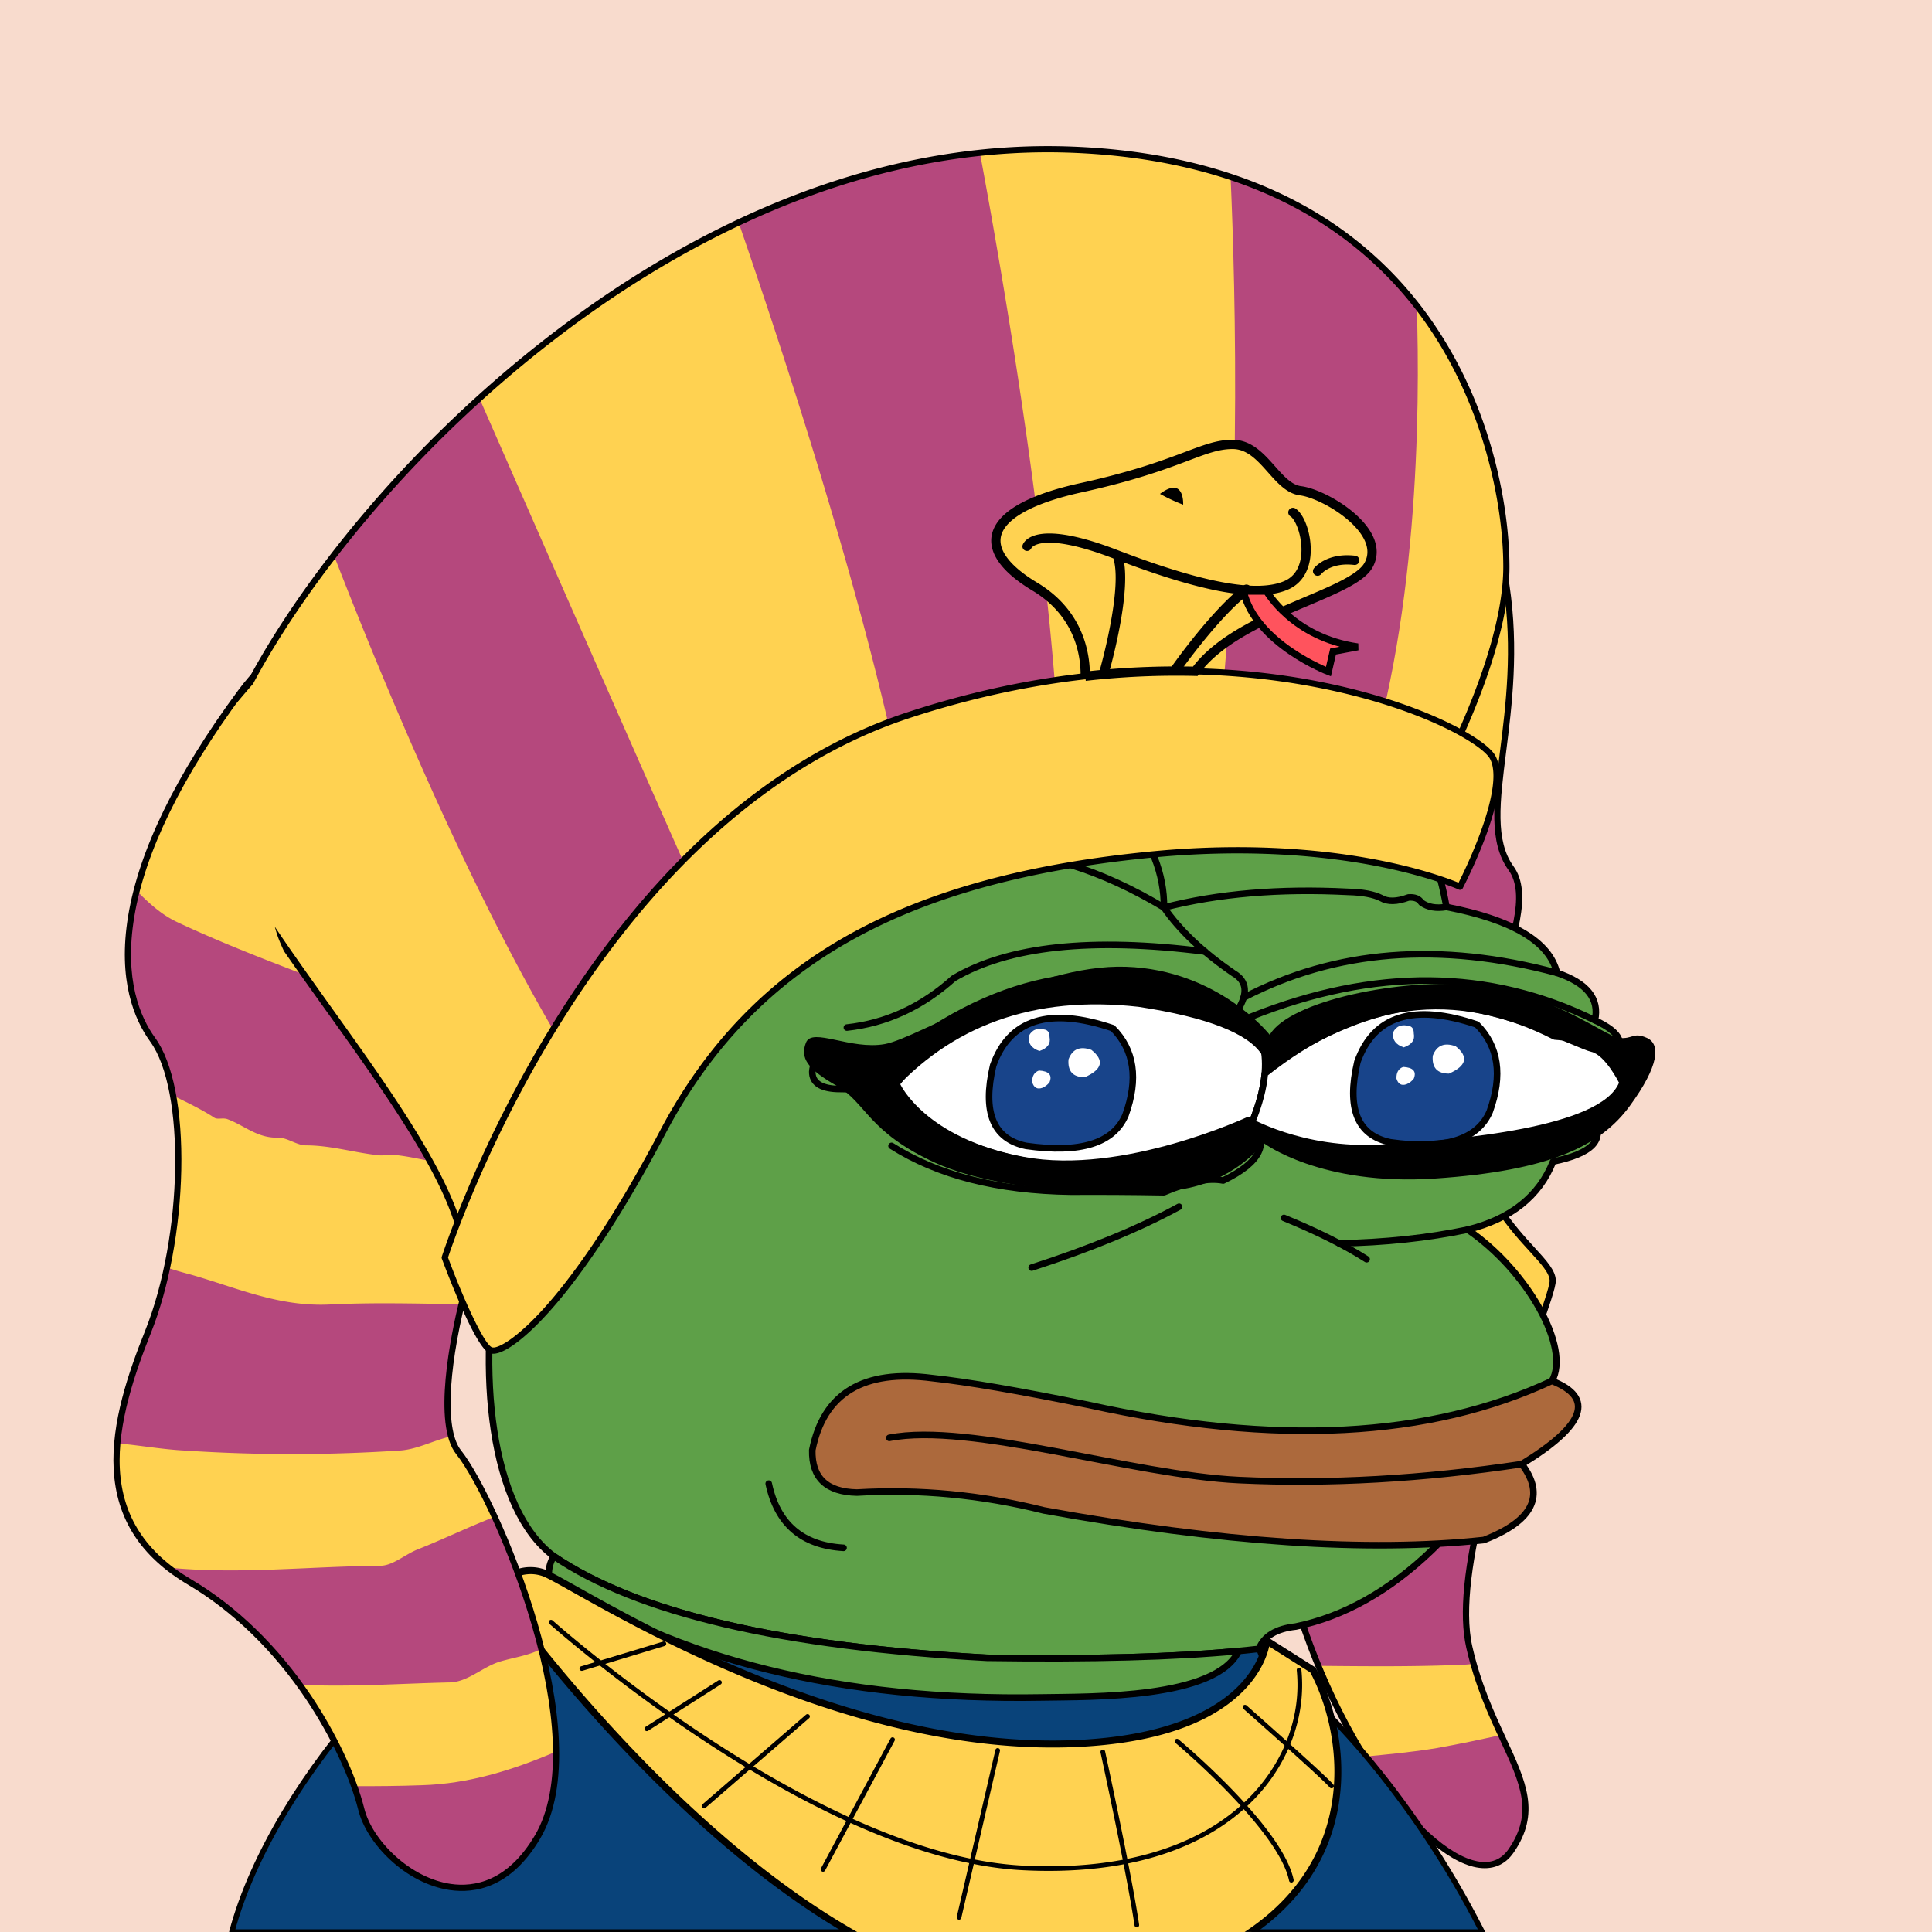
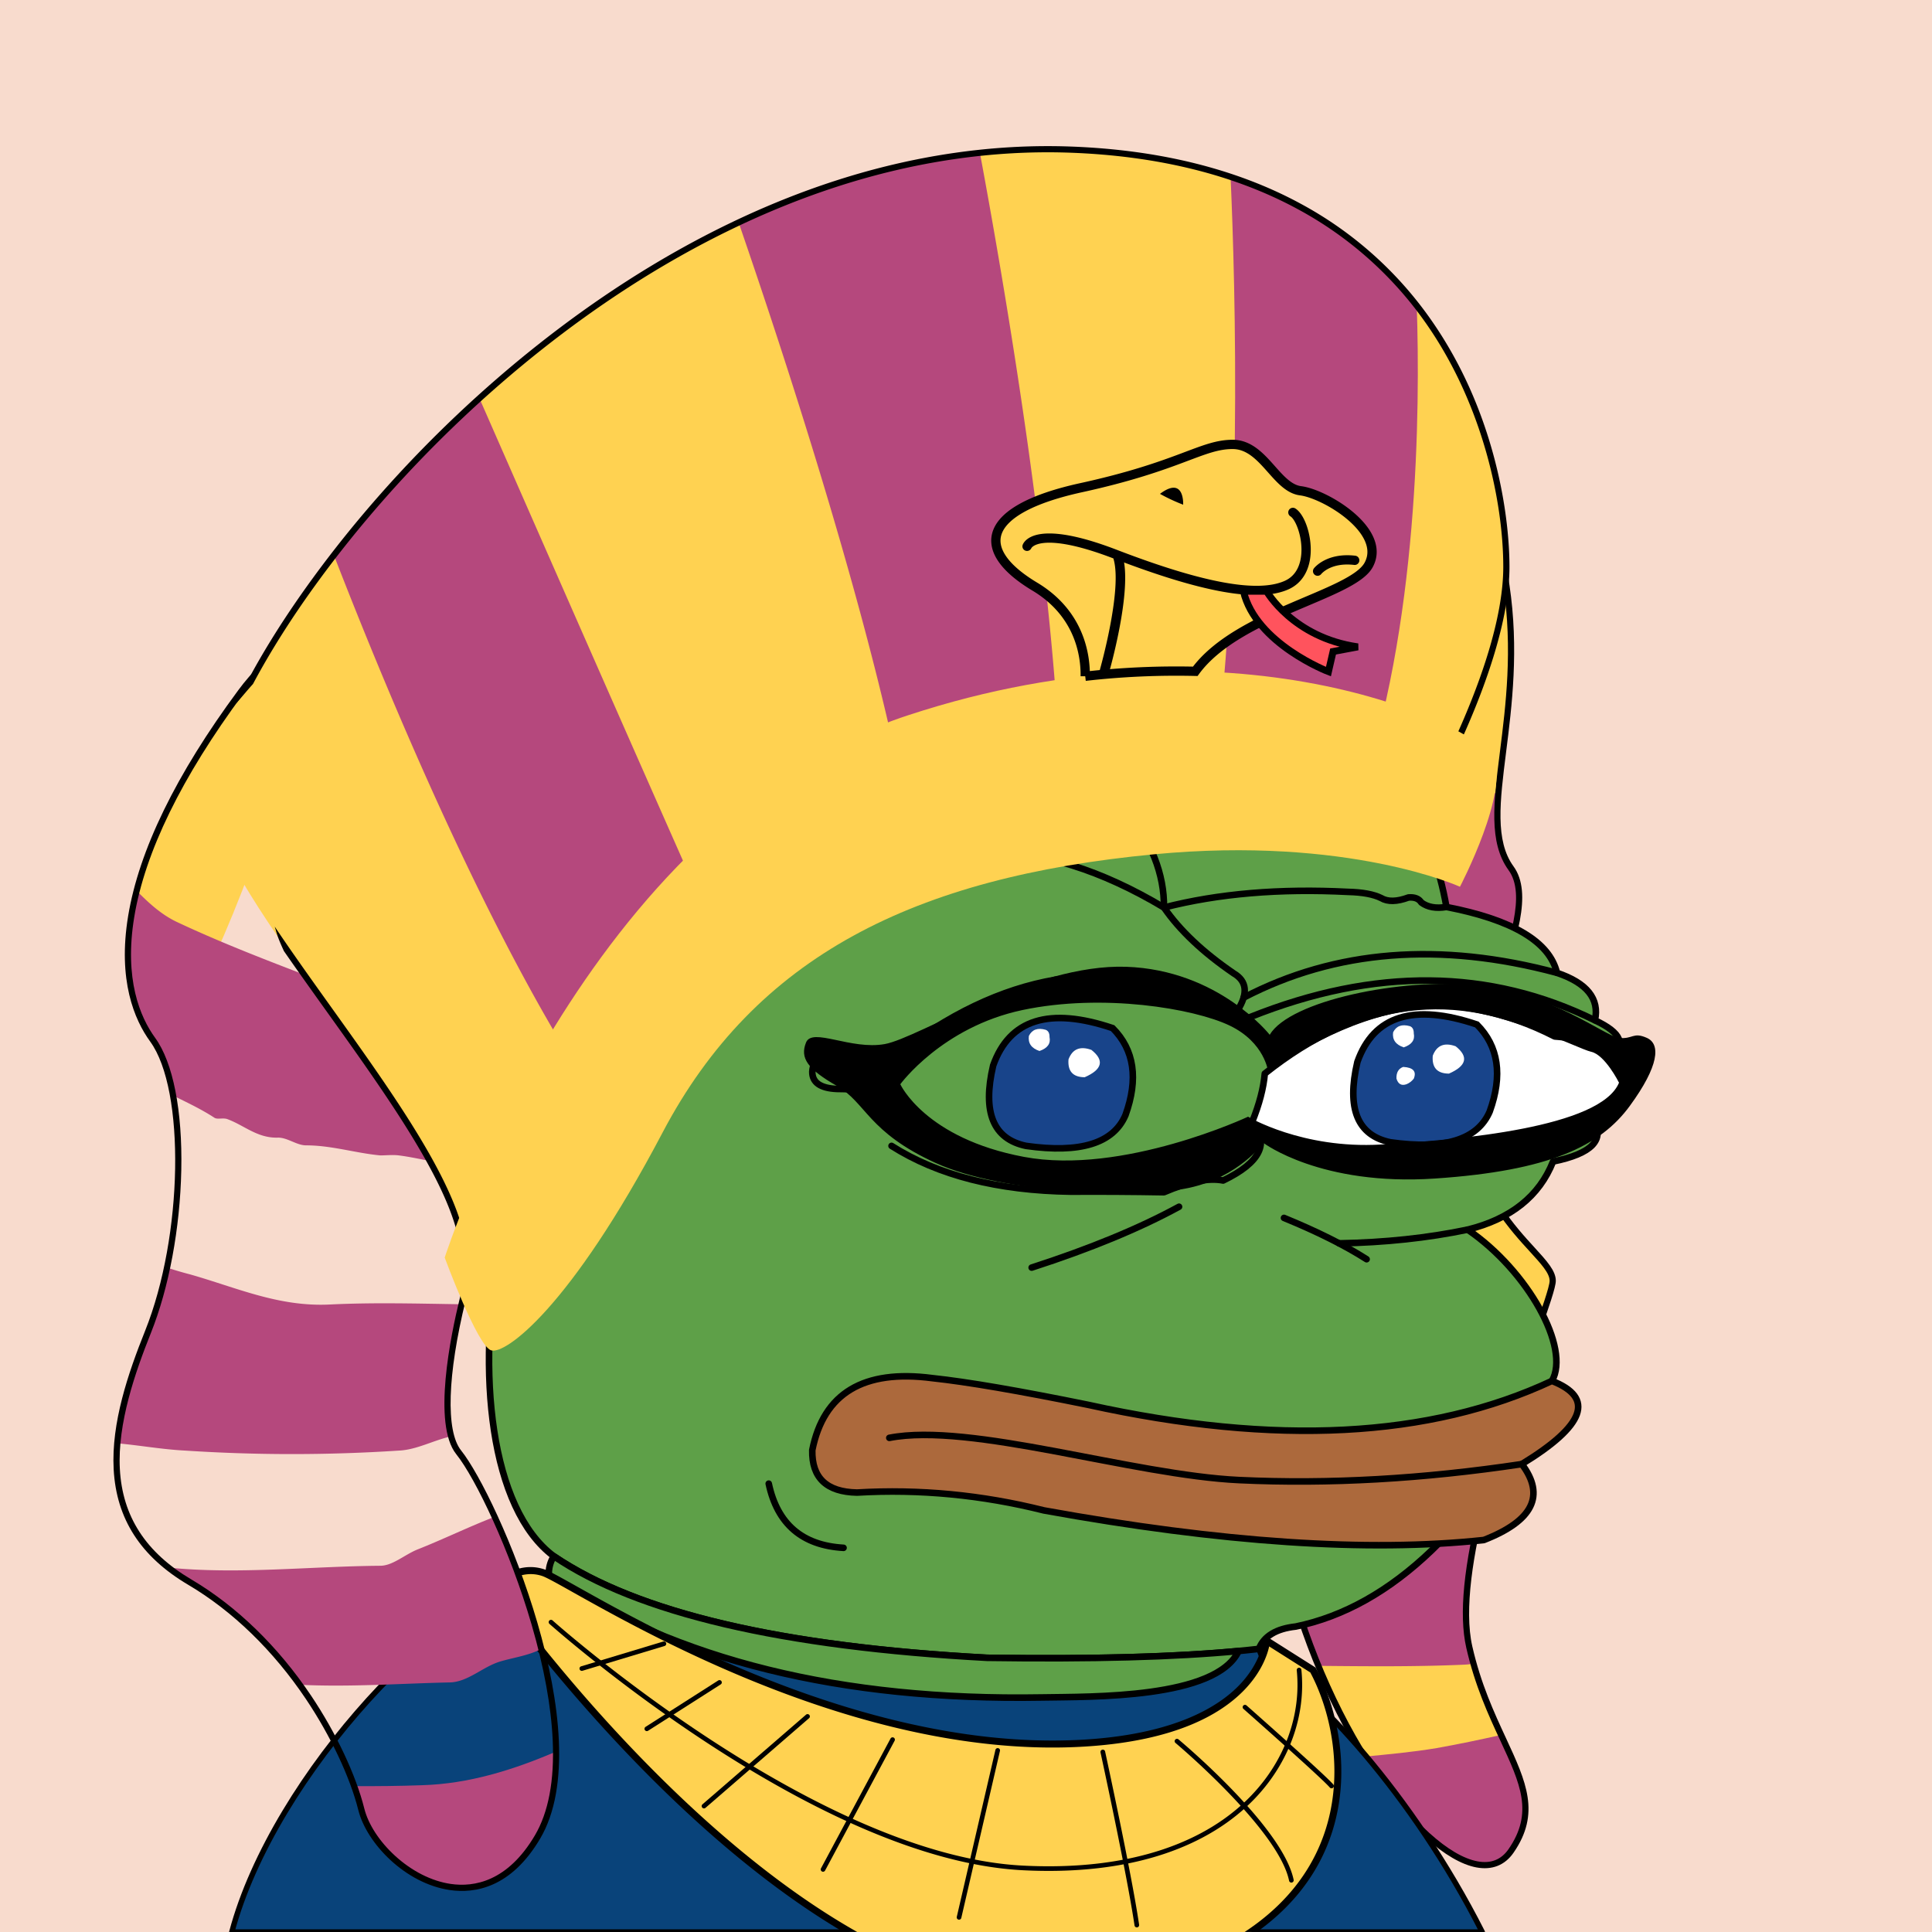
<svg xmlns="http://www.w3.org/2000/svg" viewBox="0 0 2500 2500">
  <g>
    <path style="fill-rule:evenodd;clip-rule:evenodd;fill:#f8dbcd;" d="M0 0h25e2v25e2H0z" />
    <path d="M1949.22 757.52c25.87 172.45-42 299.94 6 365.93s-84 240-54 353.93 108 150 108 180-138 341.93-108 473.91 108 186 54 263.95-228-102-293.94-377.92-24-743.85 30-917.82S1913.23 517.56 1949.22 757.52z" style="fill:#ffd251;isolation: isolate" />
    <path d="M1765.54 2273.07c72.69 117.11 155.39 171.65 189.68 122.12 35.19-50.83 14.31-91.48-12.81-150.17-27.77 6.22-54.78 11.9-83.41 17C1827.26 2267.34 1796.22 2270.09 1765.54 2273.07z" style="fill:#b5487d;isolation: isolate" />
    <path d="M1715 1984.06c-20.71-1-41.42-3.38-62.12-5.93q3.87 20.13 8.4 39.14a933.4 933.4.0 0 0 44.64 138.33c63 .63 126.05 1.26 189.08-1.54 4-.22 7.88-.62 11.77-1.16-2-7-3.84-14.18-5.53-21.65-8.38-36.88-3.64-87.82 7.53-142.72C1844.18 1988.86 1779.59 1988.22 1715 1984.06z" style="fill:#b5487d;isolation: isolate" />
    <path d="M1955.22 1123.44c-17.67-24.3-19.63-56.94-16.35-97.08q-9.91.0-19.87-.3-100.62-4.75-201.23-4.94c-10.42 28.8-19.43 55.57-26.5 78.33-9 29.08-17.71 66.38-25.62 109.61 46.39 3 93.17 2.6 139.34 7q74.88 6.35 149.77 7C1966.94 1181.63 1971.73 1146.15 1955.22 1123.44z" style="fill:#b5487d;isolation: isolate" />
    <path d="M1789.73 836.63c-44.46 93.12-82.88 199.14-102.28 261.64-28.34 91.33-51.4 252.89-60.16 421.64-10.25 197.3.44 374.26 30.1 498.29 24.36 101.87 66.1 200.17 117.53 276.79 46.17 68.79 96.81 114.18 135.45 121.43 20.28 3.8 36.92-2.75 48.14-19 35.3-51 16.41-91.78-9.73-148.22-15.3-33-32.63-70.44-43.64-118.89-21.61-95.1 46.81-289.83 83.56-394.44 16.11-45.85 24.51-70.16 24.51-78.58.0-12.89-11.61-25.6-27.68-43.18-24.7-27-62-67.87-80.43-137.8-14.63-55.58 10.88-128 33.38-191.85 23.3-66.13 45.3-128.59 20-163.41-24.07-33.09-17.67-83.81-9.58-148 7.47-59.25 16.77-133 4.3-216.15-7.54-50.27-21.17-75.47-41.66-77C1881.45 677.6 1840.48 730.34 1789.73 836.63zm122.11 1571.93c-36.58-6.86-85.29-51-130.28-118-50.91-75.85-92.25-173.23-116.39-274.19-29.49-123.3-40.1-299.46-29.89-496 8.6-165.59 32.08-330.32 59.81-419.69 19.32-62.24 57.58-167.83 101.86-260.56 47.79-100.11 88.26-154.16 114-152.21 15.77 1.2 27.65 25.49 34.36 70.24 12.31 82.06 3.09 155.2-4.32 214-8.32 66-14.89 118.06 11 153.72 22.85 31.42 1.53 92-21.05 156-22.88 65-48.82 138.59-33.57 196.54 18.9 71.84 57 113.56 82.26 141.16 14.85 16.25 25.59 28 25.59 37.78.0 7.44-10.62 37.66-24.06 75.92-19.21 54.67-45.51 129.53-64.45 203.27-22.78 88.73-29.12 152.71-19.37 195.6 11.2 49.27 28.72 87.1 44.19 120.48 26 56 43.11 93.07 10.41 140.3C1942.51 2406.51 1929 2411.78 1911.84 2408.56z" />
    <path style="fill-rule:evenodd;clip-rule:evenodd;fill:#09437a;stroke:#000;stroke-linecap:round;stroke-linejoin:round;stroke-width:7px" d="M1634.754 2148.807c1.927 5.057.0.0-5.78-15.17l-26.192 2.763.003.001c-29.47 61.966-189.929 58.995-254.948 60.108-259.599 4.447-472.17-48.054-637.709-157.502C580.824 2055.622 354.002 2296.891 3e2 25e2h1618C1826.858 2320.131 1699.317 2185.588 1634.754 2148.807z" />
    <path style="fill-rule:evenodd;clip-rule:evenodd;fill:#5ea048;stroke:#000000;stroke-width:8.504;stroke-linecap:round;stroke-linejoin:round;stroke-miterlimit:2.613;" d="M867.603 1293.527c135.408-338.495 331.41-420.844 588.004-247.048 241.577-117.709 380.271-75.33 416.082 127.137 85.736 16.593 133.412 45.005 143.028 85.238 38.849 13.16 55.222 33.628 49.121 61.401 34.595 16.186 41.096 32.078 19.504 47.676 27.655 37.786 20.431 64.754-21.671 80.905 15.662 25.919-1.675 43.978-52.01 54.177-17.8 44.837-54.641 74.213-110.522 88.128 78.07 53.384 133.361 153.359 109.076 195.761-96.726 186.205-207.247 292.151-331.565 317.84-25.241 2.762-41.134 12.394-47.676 28.895-84.606 9.871-201.87 13.723-351.791 11.557-265.722-14.316-452.573-58.139-560.555-131.47C551.93 1890.923 644.393 1306.53 867.603 1293.527z" />
    <path style="fill-rule:evenodd;clip-rule:evenodd;fill:#5ea048;stroke:#000000;stroke-width:8.504;stroke-linecap:round;stroke-linejoin:round;stroke-miterlimit:2.613;" d="M1602.782 2136.4l.003.001c-29.47 61.966-189.929 58.995-254.948 60.108-259.599 4.447-472.17-48.054-637.709-157.502-.339-9.494 1.828-17.921 6.501-25.282 107.982 73.33 294.833 117.153 560.555 131.47C1412.208 2147.146 1520.737 2144.214 1602.782 2136.4z" />
    <path style="fill-rule:evenodd;clip-rule:evenodd;fill:none;stroke:#000000;stroke-width:8.504;stroke-linecap:round;stroke-linejoin:round;stroke-miterlimit:2.613;" d="M867.603 1293.527c-6.666 40.876-12.204 79.643-16.615 116.301" />
    <path style="fill-rule:evenodd;clip-rule:evenodd;fill:none;stroke:#000000;stroke-width:8.504;stroke-linecap:round;stroke-linejoin:round;stroke-miterlimit:2.613;" d="M1525.676 1561.525c-51.268 27.946-114.836 54.192-190.704 78.737" />
    <path style="fill-rule:evenodd;clip-rule:evenodd;fill:none;stroke:#000000;stroke-width:8.504;stroke-linecap:round;stroke-linejoin:round;stroke-miterlimit:2.613;" d="M1661.48 1575.972c43.172 17.706 78.809 35.524 106.91 53.455" />
    <path style="fill-rule:evenodd;clip-rule:evenodd;fill:none;stroke:#000000;stroke-width:8.504;stroke-linecap:round;stroke-linejoin:round;stroke-miterlimit:2.613;" d="M1899.139 1591.141c-51.724 10.804-107.176 16.714-166.355 17.731" />
    <path style="fill-rule:evenodd;clip-rule:evenodd;fill:none;stroke:#000000;stroke-width:8.504;stroke-linecap:round;stroke-linejoin:round;stroke-miterlimit:2.613;" d="M1153.659 1482.787c60.118 38.148 137.411 57.893 231.879 59.234 39.01-.234 79.221.007 120.635.722 32.19-13.808 57.713-18.865 76.571-15.17 48.169-23.217 60.691-48.499 37.562-75.848" />
    <path style="fill-rule:evenodd;clip-rule:evenodd;fill:none;stroke:#000000;stroke-width:8.504;stroke-linecap:round;stroke-linejoin:round;stroke-miterlimit:2.613;" d="M1455.607 1046.479c34.191 41.927 51.047 84.546 50.566 127.858-162.616-97.202-306.126-95.756-430.529 4.334" />
    <path style="fill-rule:evenodd;clip-rule:evenodd;fill:none;stroke:#000000;stroke-width:8.504;stroke-linecap:round;stroke-linejoin:round;stroke-miterlimit:2.613;" d="M1871.688 1173.615c-13.481 2.256-24.317.329-32.506-5.78-3.124-4.977-8.661-7.145-16.614-6.501-15.036 5.566-26.834 5.807-35.396.723-9.792-4.853-23.998-7.501-42.619-7.946-88.686-4.572-168.146 2.17-238.38 20.226 20.481 29.685 50.58 58.098 90.295 85.239 17.034 9.995 18.72 25.887 5.057 47.676-140.781-70.757-280.197-57.274-418.249 40.452-23.248 12.323-56.235 17.861-98.964 16.615-20.681-3.351-31.758 4.112-33.229 22.393-.159 13.995 10.436 21.459 31.784 22.394 26.147.214 47.337 2.38 63.568 6.501" />
-     <path style="fill-rule:evenodd;clip-rule:evenodd;fill:none;stroke:#000000;stroke-width:8.504;stroke-linecap:round;stroke-linejoin:round;stroke-miterlimit:2.613;" d="M1559.124 1231.308c-146.388-18.638-254.816-7.048-325.282 34.77-40.94 36.795-86.93 57.984-137.972 63.568" />
    <path style="fill-rule:evenodd;clip-rule:evenodd;fill:none;stroke:#000000;stroke-width:8.504;stroke-linecap:round;stroke-linejoin:round;stroke-miterlimit:2.613;" d="M1609.225 1290.928c119.034-61.942 254.197-72.633 405.492-32.075" />
    <path style="fill-rule:evenodd;clip-rule:evenodd;fill:none;stroke:#000000;stroke-width:8.504;stroke-linecap:round;stroke-linejoin:round;stroke-miterlimit:2.613;" d="M1618.139 1315.921c160.721-64.233 309.287-62.788 445.699 4.334" />
-     <path style="fill-rule:evenodd;clip-rule:evenodd;fill:#FFFFFF;stroke:#000000;stroke-width:8.504;stroke-linecap:round;stroke-linejoin:round;stroke-miterlimit:2.613;" d="M1620.306 1451.725c-183.453 85.64-341.41 73.601-473.87-36.118 81.906-93.234 190.983-132.241 327.231-117.023 89.674 13.565 143.851 34.754 162.532 63.568C1639.566 1387.294 1634.269 1417.151 1620.306 1451.725z" />
    <path style="fill-rule:evenodd;clip-rule:evenodd;fill:#FFFFFF;stroke:#000000;stroke-width:8.504;stroke-linecap:round;stroke-linejoin:round;stroke-miterlimit:2.613;" d="M1630.669 1470.517c-6.027-5.755-11.21-11.219-15.568-16.401 1.734-.795 3.466-1.58 5.204-2.392 9.248-22.898 14.693-43.727 16.338-62.487h.002c122.337-97.366 247.398-113.377 375.182-48.035 35.336 2.547 59.174 11.457 71.514 26.728 27.951 36.626 20.728 63.594-21.671 80.905C1921.202 1499.447 1777.535 1506.674 1630.669 1470.517z" />
    <path style="fill-rule:evenodd;clip-rule:evenodd;fill:#18448a;stroke:#000000;stroke-width:8.504;stroke-miterlimit:10;" d="M1456.328 1443.056c16.978-47.016 11.439-84.579-16.614-112.689-81.824-27.566-133.352-11.433-154.586 48.399-14.148 60.477.06 95.151 42.62 104.02C1397.808 1492.729 1440.667 1479.486 1456.328 1443.056z" />
    <path style="fill-rule:evenodd;clip-rule:evenodd;fill:#FFFFFF;" d="M1358.088 1341.926c.079-4.984-1.606-8.115-5.057-9.391-10.363-2.927-17.587-.278-21.671 7.947-1.294 9.487 3.281 15.989 13.725 19.504C1355.514 1356.377 1359.848 1350.357 1358.088 1341.926z" />
-     <path style="fill-rule:evenodd;clip-rule:evenodd;fill:#FFFFFF;" d="M1348.697 1407.661c3.692-1.507 6.822-3.914 9.391-7.224 3.804-9.394-.771-14.451-13.725-15.17-6.118 2.252-9.007 7.309-8.668 15.17C1337.875 1407.539 1342.209 1409.947 1348.697 1407.661z" />
    <path style="fill-rule:evenodd;clip-rule:evenodd;fill:#FFFFFF;" d="M1403.597 1393.936c22.864-10.049 25.753-21.848 8.668-35.396-14.656-5.277-24.529-1.183-29.618 12.281C1381.388 1386.17 1388.371 1393.875 1403.597 1393.936z" />
    <path style="fill-rule:evenodd;clip-rule:evenodd;fill:#18448a;stroke:#000000;stroke-width:8.504;stroke-miterlimit:10;" d="M1927.663 1438.375c16.977-47.016 11.44-84.579-16.614-112.689-81.824-27.566-133.352-11.433-154.586 48.399-14.147 60.477.06 95.151 42.62 104.02C1869.142 1488.047 1912.002 1474.804 1927.663 1438.375z" />
    <path style="fill-rule:evenodd;clip-rule:evenodd;fill:#FFFFFF;" d="M1829.422 1337.244c.079-4.984-1.605-8.115-5.057-9.391-10.363-2.927-17.587-.278-21.671 7.947-1.295 9.487 3.281 15.989 13.725 19.504C1826.848 1351.695 1831.182 1345.675 1829.422 1337.244z" />
    <path style="fill-rule:evenodd;clip-rule:evenodd;fill:#FFFFFF;" d="M1820.031 1402.98c3.692-1.507 6.822-3.914 9.391-7.224 3.805-9.394-.771-14.451-13.725-15.17-6.118 2.252-9.007 7.309-8.668 15.17C1809.21 1402.858 1813.544 1405.265 1820.031 1402.98z" />
    <path style="fill-rule:evenodd;clip-rule:evenodd;fill:#FFFFFF;" d="M1874.931 1389.255c22.864-10.049 25.753-21.848 8.668-35.396-14.656-5.277-24.529-1.183-29.617 12.281C1852.723 1381.489 1859.706 1389.194 1874.931 1389.255z" />
    <g>
      <path d="M1699 2161.06l-60-38s-8 116-228 132c-331.87 24.14-672-208-708-220s-64 20-64 20S846.81 2353.4 1100.11 25e2h518.54C1765 2399.52 1741 2239.14 1699 2161.06z" style="fill:#ffd251;isolation: isolate" />
      <path d="M890.19 2334.37c-133.36-124.72-229.91-257.24-245.33-278.84 7.24-6.88 29.79-25.19 56.72-16.21 5.53 1.84 20.15 10 40.4 21.39 106.89 59.92 390.82 219.09 669.35 198.83 50.66-3.68 94.34-13 129.83-27.71 28.62-11.85 52-27.22 69.6-45.68 21.87-23 29.15-44.82 31.55-55.68l53.25 33.73c17.32 32.57 31.14 78.51 31.14 128.15.0 35-6.87 71.81-24.22 107-19.45 39.49-50.35 73.31-91.9 100.6h15.9c37.42-26.8 65.66-59.24 84.08-96.62 43.73-88.8 23.24-187.19-7.6-244.46a4.5 4.5.0 0 0-1.55-1.67l-60-38a4.51 4.51.0 0 0-6.9 3.48c0 .28-2.42 28.26-30.8 57.78-26.43 27.48-81.37 61.94-193 70.06-275.84 20.06-558.06-138.15-664.3-197.7-21.45-12-35.61-20-42-22.08-38.4-12.8-67.59 19.91-68.81 21.31a4.5 4.5.0 0 0-.31 5.54c1 1.45 103 147 248.62 283.21 70.79 66.21 140.32 119.58 207.29 159.16h18C1038.72 2460.11 965.2 2404.52 890.19 2334.37z" />
    </g>
    <g>
-       <path d="M311.55 895.49c-178.17 240.77-162 383.92-114 449.91s42 257.95-6 377.92-78 246 54 323.94 204 222 222 293.94 150 168 228 36-54-437.91-102-497.9 36-341.93 78-377.92S533.51 595.55 311.55 895.49z" style="fill:#ffd251;isolation: isolate" />
+       <path d="M311.55 895.49c-178.17 240.77-162 383.92-114 449.91S533.51 595.55 311.55 895.49z" style="fill:#ffd251;isolation: isolate" />
      <path d="M516 1877.06c22.91-.88 45.05-13.41 67.78-18.42-10.43-38.09-2.27-105 13.42-170.93-57-.81-113.86-2.51-171.21.36-66 3-120-22-180-39-10.12-2.62-20.1-5.53-29.89-8.87-6.26 29.66-14.47 58-24.54 83.14-19.32 48.3-35.72 97.57-39.81 144.3 29.67 2.67 58.68 8 88.24 9.44A2118.25 2118.25.0 0 0 516 1877.06z" style="fill:#b5487d;isolation: isolate" />
      <path d="M458.29 2311.3c3.91 10.9 7 21 9.23 29.9 18 72 150 168 228 36 17.54-29.69 24.46-68.18 24.1-110.7-55.68 23.92-113.09 41.81-173.57 43.56C516.76 2311.14 487.53 2311.34 458.29 2311.3z" style="fill:#b5487d;isolation: isolate" />
      <path d="M581 2177.06c24 0 43-20 66-27 17.75-5.33 36.29-7.51 53.52-16.32-15.57-62.28-38.51-123.3-60.4-171-34 13.1-66.31 29-100.12 42.35-17 7-32 21-48 21-90.62.71-183.75 11.44-274.07 2.38a249.94 249.94.0 0 0 27.63 18.82c59.39 35.09 106.62 83.55 142.26 132.8C452.49 2183.23 517 2178.53 581 2177.06z" style="fill:#b5487d;isolation: isolate" />
      <path d="M671.48 1501.37c11.87-10.18 6-87-13.56-185.29-37.25-.94-74.54-2.15-111.92-3-22-1-45-9-65-18-85-34-169-63-252-102-20.26-9.57-36.4-24.51-52.16-40.39-23.75 92-6.71 155 20.74 192.73 12.31 16.92 21.05 42.14 26.46 72.29 17.63 8.73 35.62 17.12 53 28.37 4 3 11 0 17 2 22 8 39 25 66 24 12 0 24 10 36 10 33 0 64 10 96 13 8 0 16-1 24 0 24 3 47 10 71 11q39.18 1.09 78.35 1.9A46.84 46.84.0 0 1 671.48 1501.37z" style="fill:#b5487d;isolation: isolate" />
      <path d="M308.33 893.11C227.78 1002 179.83 1100.28 165.81 1185.34c-13.68 83 8 134.14 28.53 162.42 45.75 62.9 42.48 251.7-6.48 374.09-22 54.91-44 119.17-40.77 179.41 3.43 64.24 35 113.13 96.44 149.45 57.56 34 110.27 85.19 152.43 148 31.74 47.29 57 100.92 67.68 143.46 10.81 43.26 61 95.19 118.49 103.55 32.56 4.73 79.25-3 116.79-66.49 79.48-134.51-54.77-443-102.3-502.43-20-25-17.75-97.71 6-194.51 20.33-82.83 51.72-161 71.45-177.88 9.23-7.91 10-42 2.39-101.42-7.45-57.9-21.69-127.9-40.11-197.1-17.94-67.43-48.05-164.64-89.63-244.83-40.81-78.72-83.27-122.78-126.22-131C382.41 822.81 344.67 844 308.33 893.11zM583.28 2437.8c-24.78-3.6-50.4-16.55-72.14-36.46-20.16-18.47-34.65-40.74-39.74-61.11-10.85-43.39-36.57-98-68.8-146-42.82-63.8-96.42-115.82-155-150.43-59-34.86-89.25-81.63-92.52-143-3.15-59 19.84-125.08 40.21-176 23.37-58.43 37.69-135.2 39.28-210.61 1.62-77-10.68-139.42-33.76-171.15-19.67-27-40.34-76.14-27.11-156.41 13.81-83.79 61.28-180.94 141.07-288.77 34.35-46.41 69.42-66.58 104.26-59.93 40.41 7.71 81 50.37 120.62 126.8 41.24 79.55 71.16 176.17 89 243.21 18.06 67.87 32.6 139.33 39.9 196.06 8.09 62.89 5.24 90.12.33 94.32-21.18 18.15-53 96.42-74 182-11.69 47.63-35.53 162.61-4.49 201.41 25.18 31.48 69.63 124.76 97.51 220.57 16.15 55.49 25.34 105.95 27.31 150 2.31 51.58-5.48 92.91-23.16 122.82C656.74 2434.87 613.42 2442.18 583.28 2437.8z" />
    </g>
    <g>
      <path d="M1385.34 193.63C743.86 170.16 221.57 913.49 275.56 1063.46s305.94 407.92 323.94 551.89 210-491.9 653.87-563.89 581.88 6 581.88 6 114-192 114-323.94S1877.24 211.63 1385.34 193.63z" style="fill:#ffd251;isolation: isolate" />
      <g>
        <path d="M955.77 287.88c63.65 184.69 178 534.48 221.31 782a515.28 515.28.0 0 1 76.28-18.46q64-10.39 119.74-16.81c-6.17-278.08-74.55-672.83-105.12-836.91C1158.57 209.3 1053.69 241.78 955.77 287.88z" style="fill:#b5487d;isolation: isolate" />
        <path d="M432.05 718.45c72.68 187.32 201.53 495.09 334.54 696.11 45-63.9 99.75-132.71 164.88-193.45C844 1025 683.84 660.12 620.4 515.48A1590.26 1590.26.0 0 0 432.05 718.45z" style="fill:#b5487d;isolation: isolate" />
        <path d="M1833.27 395.58c-53.55-68.64-130.66-130-240.9-166.73 6.23 139.87 16.51 499.09-24.24 792.24 85.33-1.17 146.73 5.42 189 13.31C1835.83 813.68 1837.75 530 1833.27 395.58z" style="fill:#b5487d;isolation: isolate" />
      </g>
      <path d="M1934.16 595c-17-65.12-43.59-124.48-79.12-176.43A488.55 488.55.0 0 0 1682.87 263.5c-82.7-44.82-182.76-69.68-297.39-73.87-99.87-3.65-202.2 11.19-304.14 44.13-91.52 29.57-183.27 73.83-272.69 131.55C657 463.21 513.62 599 405 747.81c-41.4 56.67-75.29 112.13-99.19 162.13 7.27-8.17 14.14-16.71 21.56-24.86 22-41.34 50.37-86.4 84.09-132.55C519.51 604.54 662.13 469.41 813 372c88.83-57.34 179.95-101.3 270.81-130.66 101.05-32.65 202.46-47.36 301.39-43.74 113.38 4.15 212.26 28.68 293.87 72.91a480.63 480.63.0 0 1 169.38 152.55c71.36 104.34 96.78 228.77 96.78 310.43.0 120.13-96.84 293.1-111.55 318.67-10.86-5.12-47.46-20-122.44-28.7-82.35-9.61-228.75-13.24-458.51 24-68.51 11.11-135.85 36.58-200.16 75.7-54.8 33.34-108.9 77.54-160.8 131.37-94.51 98-165.6 211-212.64 285.83-18 28.54-33.46 53.19-45.57 69.59-15.3 20.71-21.41 22.95-23.69 22.44-1-.23-4.48-2.16-6.41-17.59-10.17-81.35-93.64-198-174.35-310.77-25.83-36.1-51.09-71.4-73.63-105l1.53 4.94c2.43 9.12 6.34 17.86 10.38 26.69 17.54 25.34 36.23 51.45 55.22 78 80.14 112 163 227.77 172.92 307.1 1.19 9.54 3.8 22.45 12.61 24.4 14.86 3.3 34.58-26.92 77.77-95.58 46.87-74.5 117.69-187.1 211.62-284.53 51.42-53.34 105-97.11 159.2-130.09 63.42-38.58 129.79-63.69 197.28-74.64 228.17-37 373.54-33.52 455.3-24.09 88.57 10.22 123.63 29.43 124 29.62a4 4 0 0 0 5.4-1.44 1189.42 1189.42.0 0 0 57.21-112.9c26.15-59.19 57.33-144.2 57.33-213.08C1953.22 709.11 1950.75 658.66 1934.16 595z" />
    </g>
    <g>
      <path d="M1493.31 1105.45c-310.53 29.57-515.9 132-635.87 359.93s-204 287.94-222 281.94-60-120-60-120 180-563.89 599.88-701.86 731.85 12 755.85 54-42 168-42 168S1745.26 1081.45 1493.31 1105.45z" style="fill:#ffd251;isolation: isolate" />
-       <path d="M1174.13 921.68c-96.35 31.66-188 88.44-272.39 168.78-67.42 64.17-130.39 143.44-187.17 235.6-96.62 156.82-142.43 298.66-142.88 300.07a4 4 0 0 0 .06 2.6c.11.29 10.68 28.94 23.33 58 26.21 60.12 35.61 63.25 39.14 64.43 13.46 4.49 43-16.34 77-54.37 32.11-35.89 84.17-104.84 149.78-229.51 58.87-111.85 139-194.51 244.87-252.71 100.94-55.48 227.81-89.85 387.85-105.1 129.49-12.33 229.69-.35 290.94 11.87 66.37 13.24 102.58 29.61 102.94 29.78a4 4 0 0 0 5.21-1.78c2.74-5.22 66.72-128.41 41.92-171.81-7.11-12.45-34.32-30.54-71-47.21-31.9-14.5-85.76-34.81-161.19-49.22C1585.75 858.76 1399.29 847.7 1174.13 921.68zM721.47 1330.09c56.41-91.54 118.94-170.24 185.86-233.91 83.51-79.47 174.11-135.62 269.3-166.9 223.54-73.45 408.55-62.49 524.4-40.36 136.22 26 216.06 73.87 226.73 92.54 3.17 5.55 4.74 13.13 4.74 22.61.0 18-5.71 42.94-17 73.68a652.09 652.09.0 0 1-28.13 64.53c-10.51-4.39-44.59-17.51-100.84-28.76-61.84-12.37-163-24.5-293.6-12.06-161.15 15.35-289 50-390.94 106-107.32 59-188.47 142.72-248.09 256-65.23 123.95-116.85 192.35-148.66 227.9-37.63 42.05-62 54.28-68.49 52.11-10-3.35-36.76-61.5-57-116.26C584.39 1613.17 630 1478.44 721.47 1330.09z" />
    </g>
    <g style="isolation: isolate">
      <path d="M1546.68 868.67c54.89-75.14 203-98.46 224.32-137.61 24-44-56-92-88-96s-48-60-88-60-68 28-196 56-140 80-60 128c58.39 35 65.64 89.25 65.29 116A1042.76 1042.76.0 0 1 1546.68 868.67z" style="fill:#ffd251;stroke:#000;stroke-width: 12px" />
    </g>
    <path d="M1667.91 659.88a6 6 0 0 0 1.91 8.27c6.71 4.2 15.6 26.16 14.12 47.91-.83 12.19-5.21 28.25-21.41 35.53-35.06 15.78-106.16 2.65-217.38-40.13-66.74-25.67-97.09-23.35-110.79-16.88-8.5 4-10.7 9.52-11.05 10.58a5.9 5.9.0 0 0 3.72 7.43 6.11 6.11.0 0 0 7.67-3.64l-.12.33c0-.05 2.72-5.31 16.4-6.7s40.25 1 89.88 20.07c116 44.6 188 57.27 226.62 39.87 16.86-7.59 27-23.81 28.45-45.66 1.62-23.79-7.6-51.31-19.74-58.9A6 6 0 0 0 1667.91 659.88z" />
    <path d="M1700.26 735.37a6 6 0 0 0 9.44 7.41c.51-.63 12.75-15.28 42.6-11.77a6 6 0 1 0 1.4-11.92C1716.77 714.75 1700.92 734.53 1700.26 735.37z" />
    <path d="M1445.32 716.1a6.19 6.19.0 0 0-4.28 7.64c11.38 40.42-17.7 142.58-18 143.61a6.19 6.19.0 0 0 11.9 3.42c1.25-4.33 30.35-106.59 18-150.39A6.19 6.19.0 0 0 1445.32 716.1z" />
-     <path d="M1609.17 757.67c-41.31 31.29-91.48 102.63-93.6 105.66a6.69 6.69.0 0 0 1.38 9.11 6.12 6.12.0 0 0 8.76-1.43c.51-.72 51.13-72.71 90.84-102.79a6.69 6.69.0 0 0 1.38-9.11A6.12 6.12.0 0 0 1609.17 757.67z" />
    <path d="M1501 639.06a234.27 234.27.0 0 0 30 14s2-38-30-14z" style="isolation: isolate" />
    <path d="M1639 765.06s34 60 118 72l-32 6-6 26s-94-36-110-104h30z" style="fill:#ff535d;stroke:#000;stroke-width: 9px" />
    <g>
      <path d="M710.76 2097.06a3 3 0 0 0 .24 4.24c.85.76 86.53 77 204.11 154 69.09 45.23 135.53 81.87 197.48 108.9 77.57 33.84 148.32 52.63 210.26 55.84 69.71 3.61 131.91-3.63 184.86-21.54 47.24-16 86.44-40.1 116.5-71.7 44-46.26 65.81-106.78 59.78-166.06a3 3 0 0 0-6 .61c5.85 57.53-15.35 116.33-58.16 161.32-29.39 30.88-67.77 54.48-114.08 70.15-52.23 17.67-113.67 24.81-182.62 21.24-61.21-3.17-131.24-21.79-208.13-55.33-61.63-26.88-127.76-63.35-196.56-108.39C801.25 2173.6 715.85 2097.58 715 2096.82A3 3 0 0 0 710.76 2097.06z" />
      <path d="M1426.36 2264.12a3 3 0 0 0-2.29 3.57c.34 1.56 34.09 156.68 44 223.8a3 3 0 0 0 5.94-.87c-9.9-67.32-43.7-222.64-44-224.2A3 3 0 0 0 1426.36 2264.12z" />
      <path d="M1520.7 2251.13a3 3 0 0 0 .38 4.23c1.33 1.11 133.36 112.11 147 178.3a3 3 0 0 0 5.88-1.21c-14-68.24-143.51-177.1-149-181.7A3 3 0 0 0 1520.7 2251.13z" />
      <path d="M1608.75 2207.07a3 3 0 0 0 .26 4.23c1 .9 101.94 90 111.68 101.67a3 3 0 1 0 4.61-3.84c-10-12-108.15-98.65-112.32-102.33A3 3 0 0 0 1608.75 2207.07z" />
      <path d="M1288.08 2264.38l-50 216a3 3 0 0 0 5.85 1.35l50-216A3 3 0 0 0 1288.08 2264.38z" />
      <path d="M1152.36 2249.64l-90 168a3 3 0 0 0 5.29 2.83l90-168A3 3 0 0 0 1152.36 2249.64z" />
      <path d="M1043 2218.79l-134 116a3 3 0 0 0 3.93 4.54l134-116A3 3 0 0 0 1043 2218.79z" />
      <path d="M929.39 2174.53l-94 60a3 3 0 1 0 3.23 5.06l94-60A3 3 0 1 0 929.39 2174.53z" />
      <path d="M858.13 2124.18l-106 32a3 3 0 1 0 1.73 5.74l106-32A3 3 0 1 0 858.13 2124.18z" />
    </g>
    <g style="isolation: isolate">
      <path d="M2131 1343c-18-8-18 2-36 0s-86-58-184-68-242 20-268 64c0 0-66-84-186-88s-268 92-312 1e2-94-22-102-2 1.73 34.32 39.87 56.16S1123 1465 1211 1505s264 46 328 32 96-58 96-58 74 56 222 46 214-42 252-94 40-80 22-88zm-344 138c-102 6-172-36-172-36s-162 76-290 52-160-94-160-94 54-74 158-96 222-2 268 20 50 60 50 60c48-34 134-82 218-82s182 52 2e2 56 36 40 36 40c-24 58-206 74-308 80z" />
    </g>
    <path style="fill-rule:evenodd;clip-rule:evenodd;fill:#AC693C;stroke:#000000;stroke-width:8.504;stroke-linecap:round;stroke-linejoin:round;stroke-miterlimit:2.613;" d="M1408.653 1817.963c-89.816-18.32-157.236-29.878-202.262-34.673-88.842-11.63-140.612 19.432-155.308 93.185-.759 35.818 18.504 54.118 57.789 54.9 81.009-4.737 161.673 2.968 241.992 23.115 229.51 41.612 419.25 54.374 569.222 38.286 63.522-24.771 79.896-57.518 49.12-98.242 81.821-49.944 94.824-85.821 39.008-107.632C1850.094 1860.848 1650.24 1871.201 1408.653 1817.963z" />
    <path style="fill-rule:evenodd;clip-rule:evenodd;fill:none;stroke:#000000;stroke-width:8.504;stroke-linecap:round;stroke-linejoin:round;stroke-miterlimit:2.613;" d="M1969.207 1894.534c-127.733 19.224-249.637 26.119-365.711 20.687-138.029-6.46-347.82-75.145-452.727-54.638" />
    <path style="fill-rule:evenodd;clip-rule:evenodd;fill:none;stroke:#000000;stroke-width:8.504;stroke-linecap:round;stroke-linejoin:round;stroke-miterlimit:2.613;" d="M994.739 1919.817c11.104 52.276 43.37 79.967 96.796 83.072" />
  </g>
</svg>